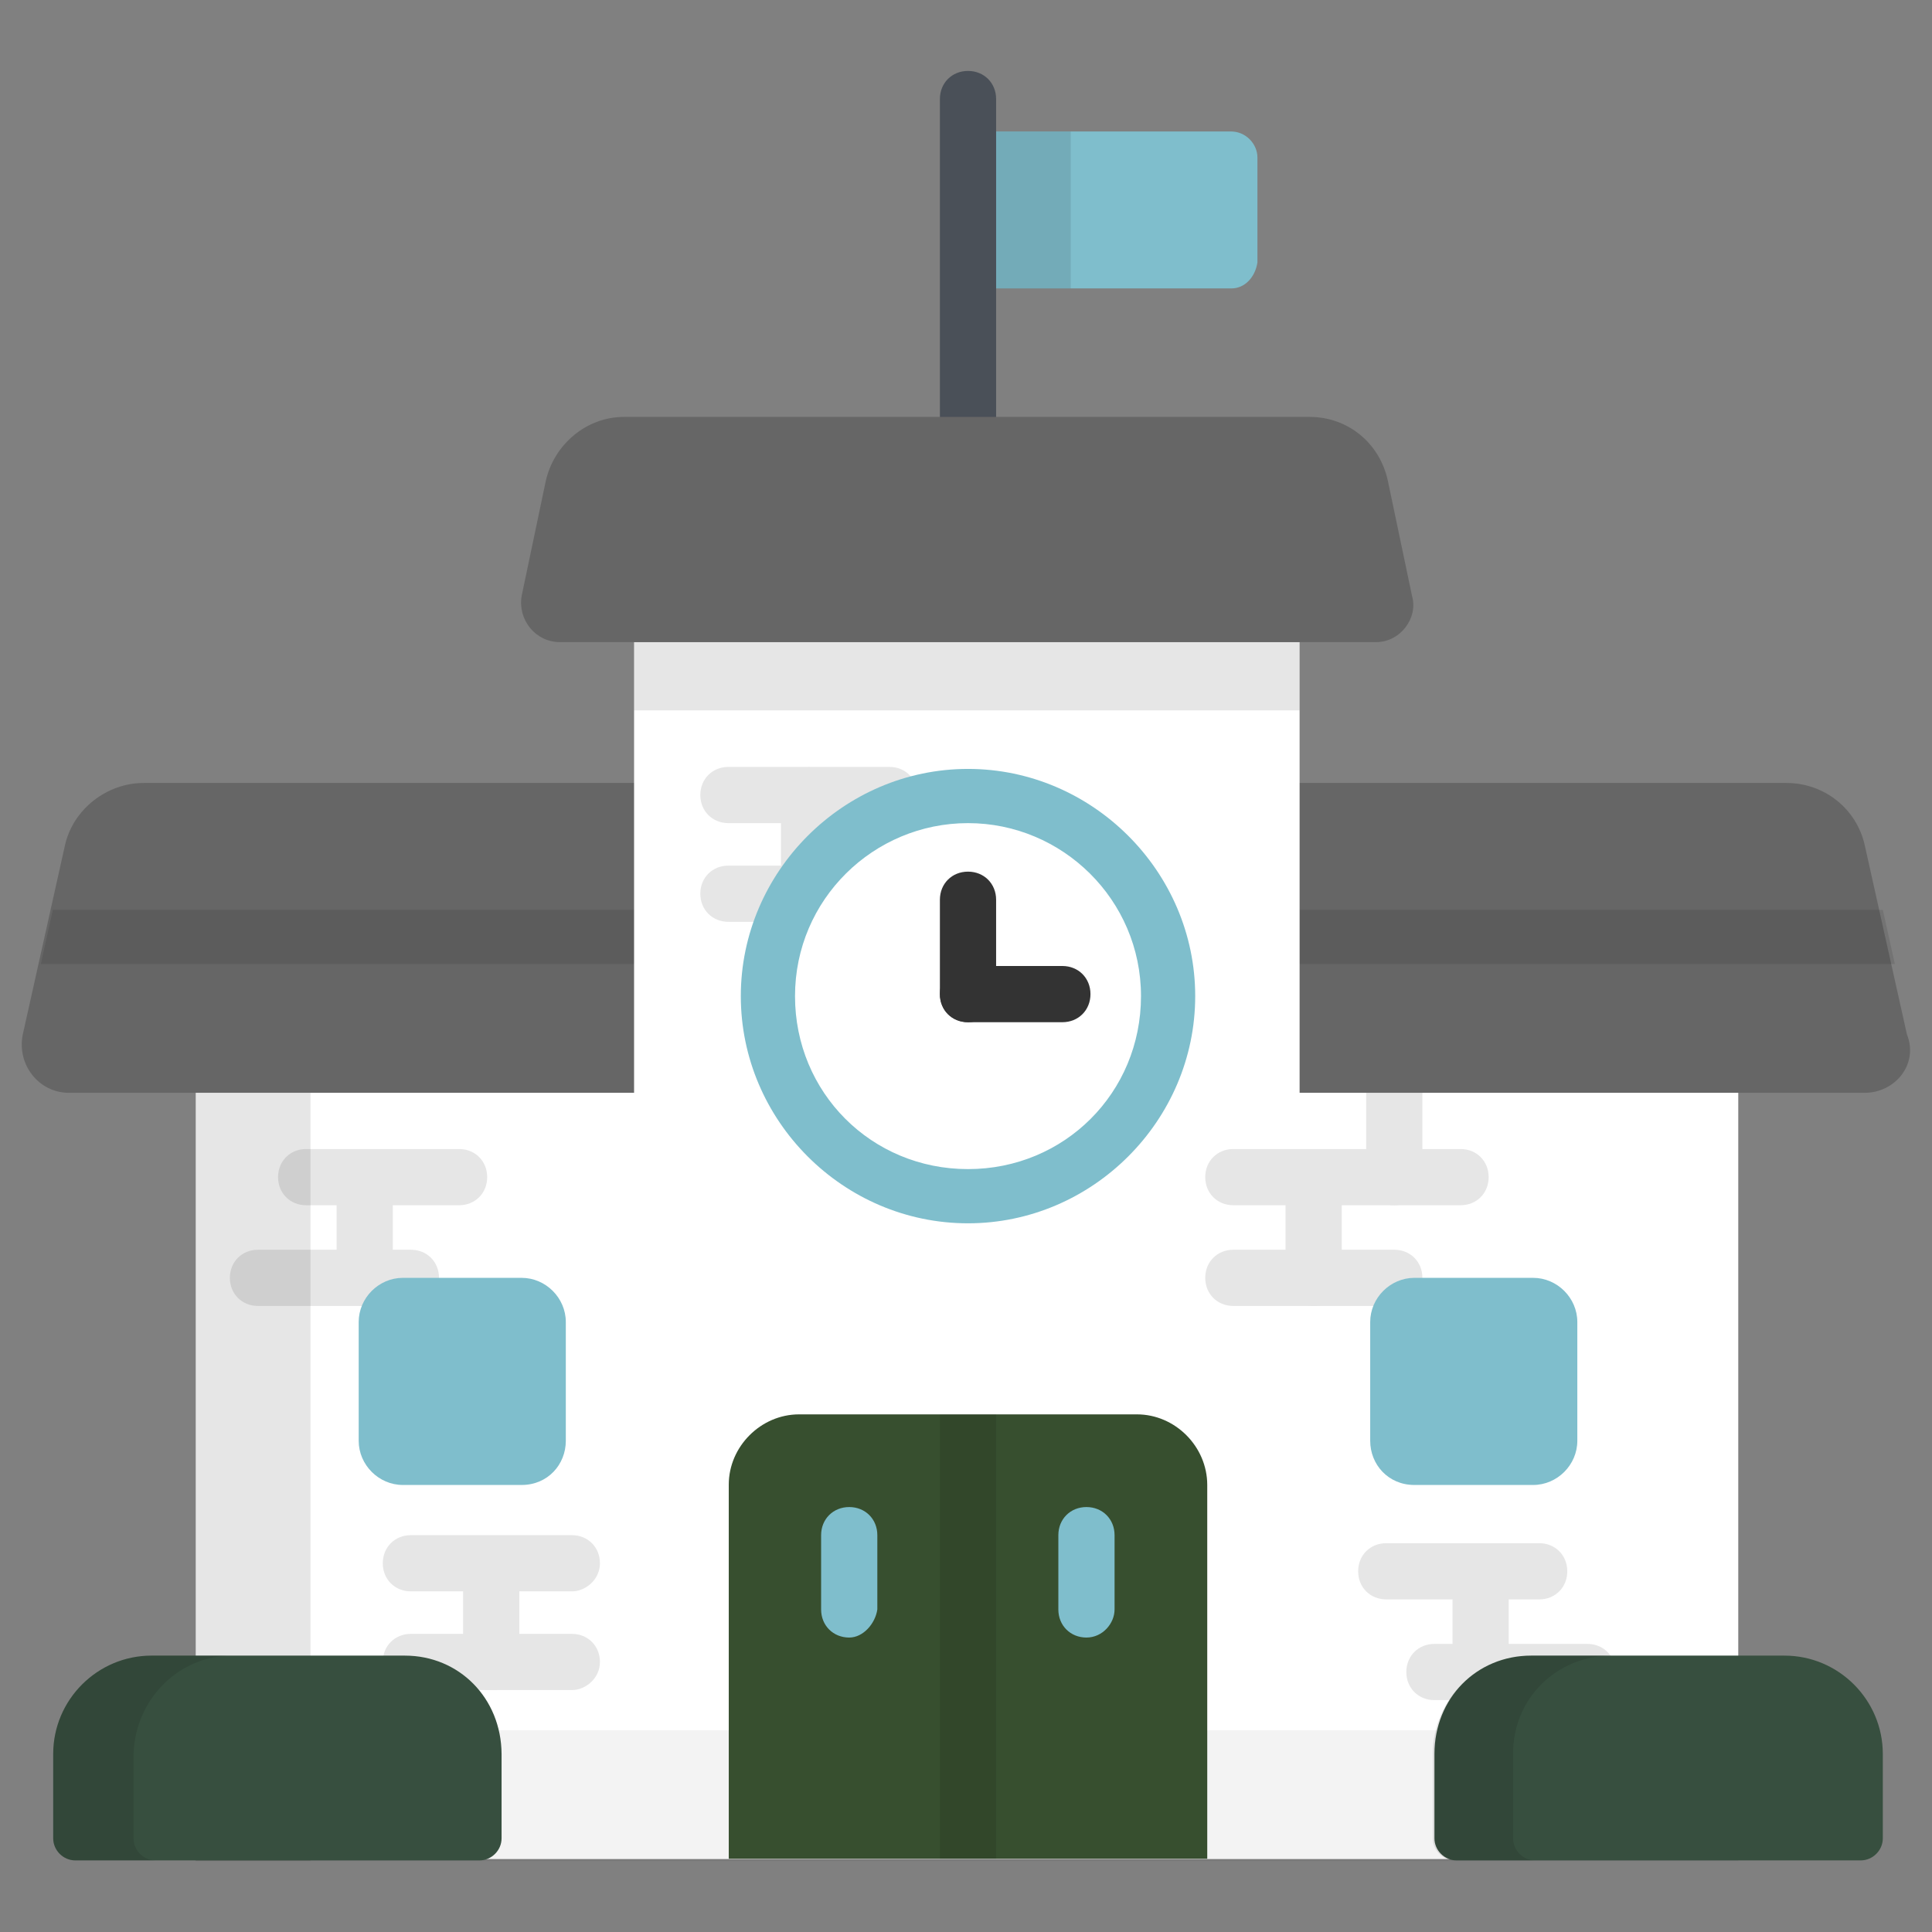
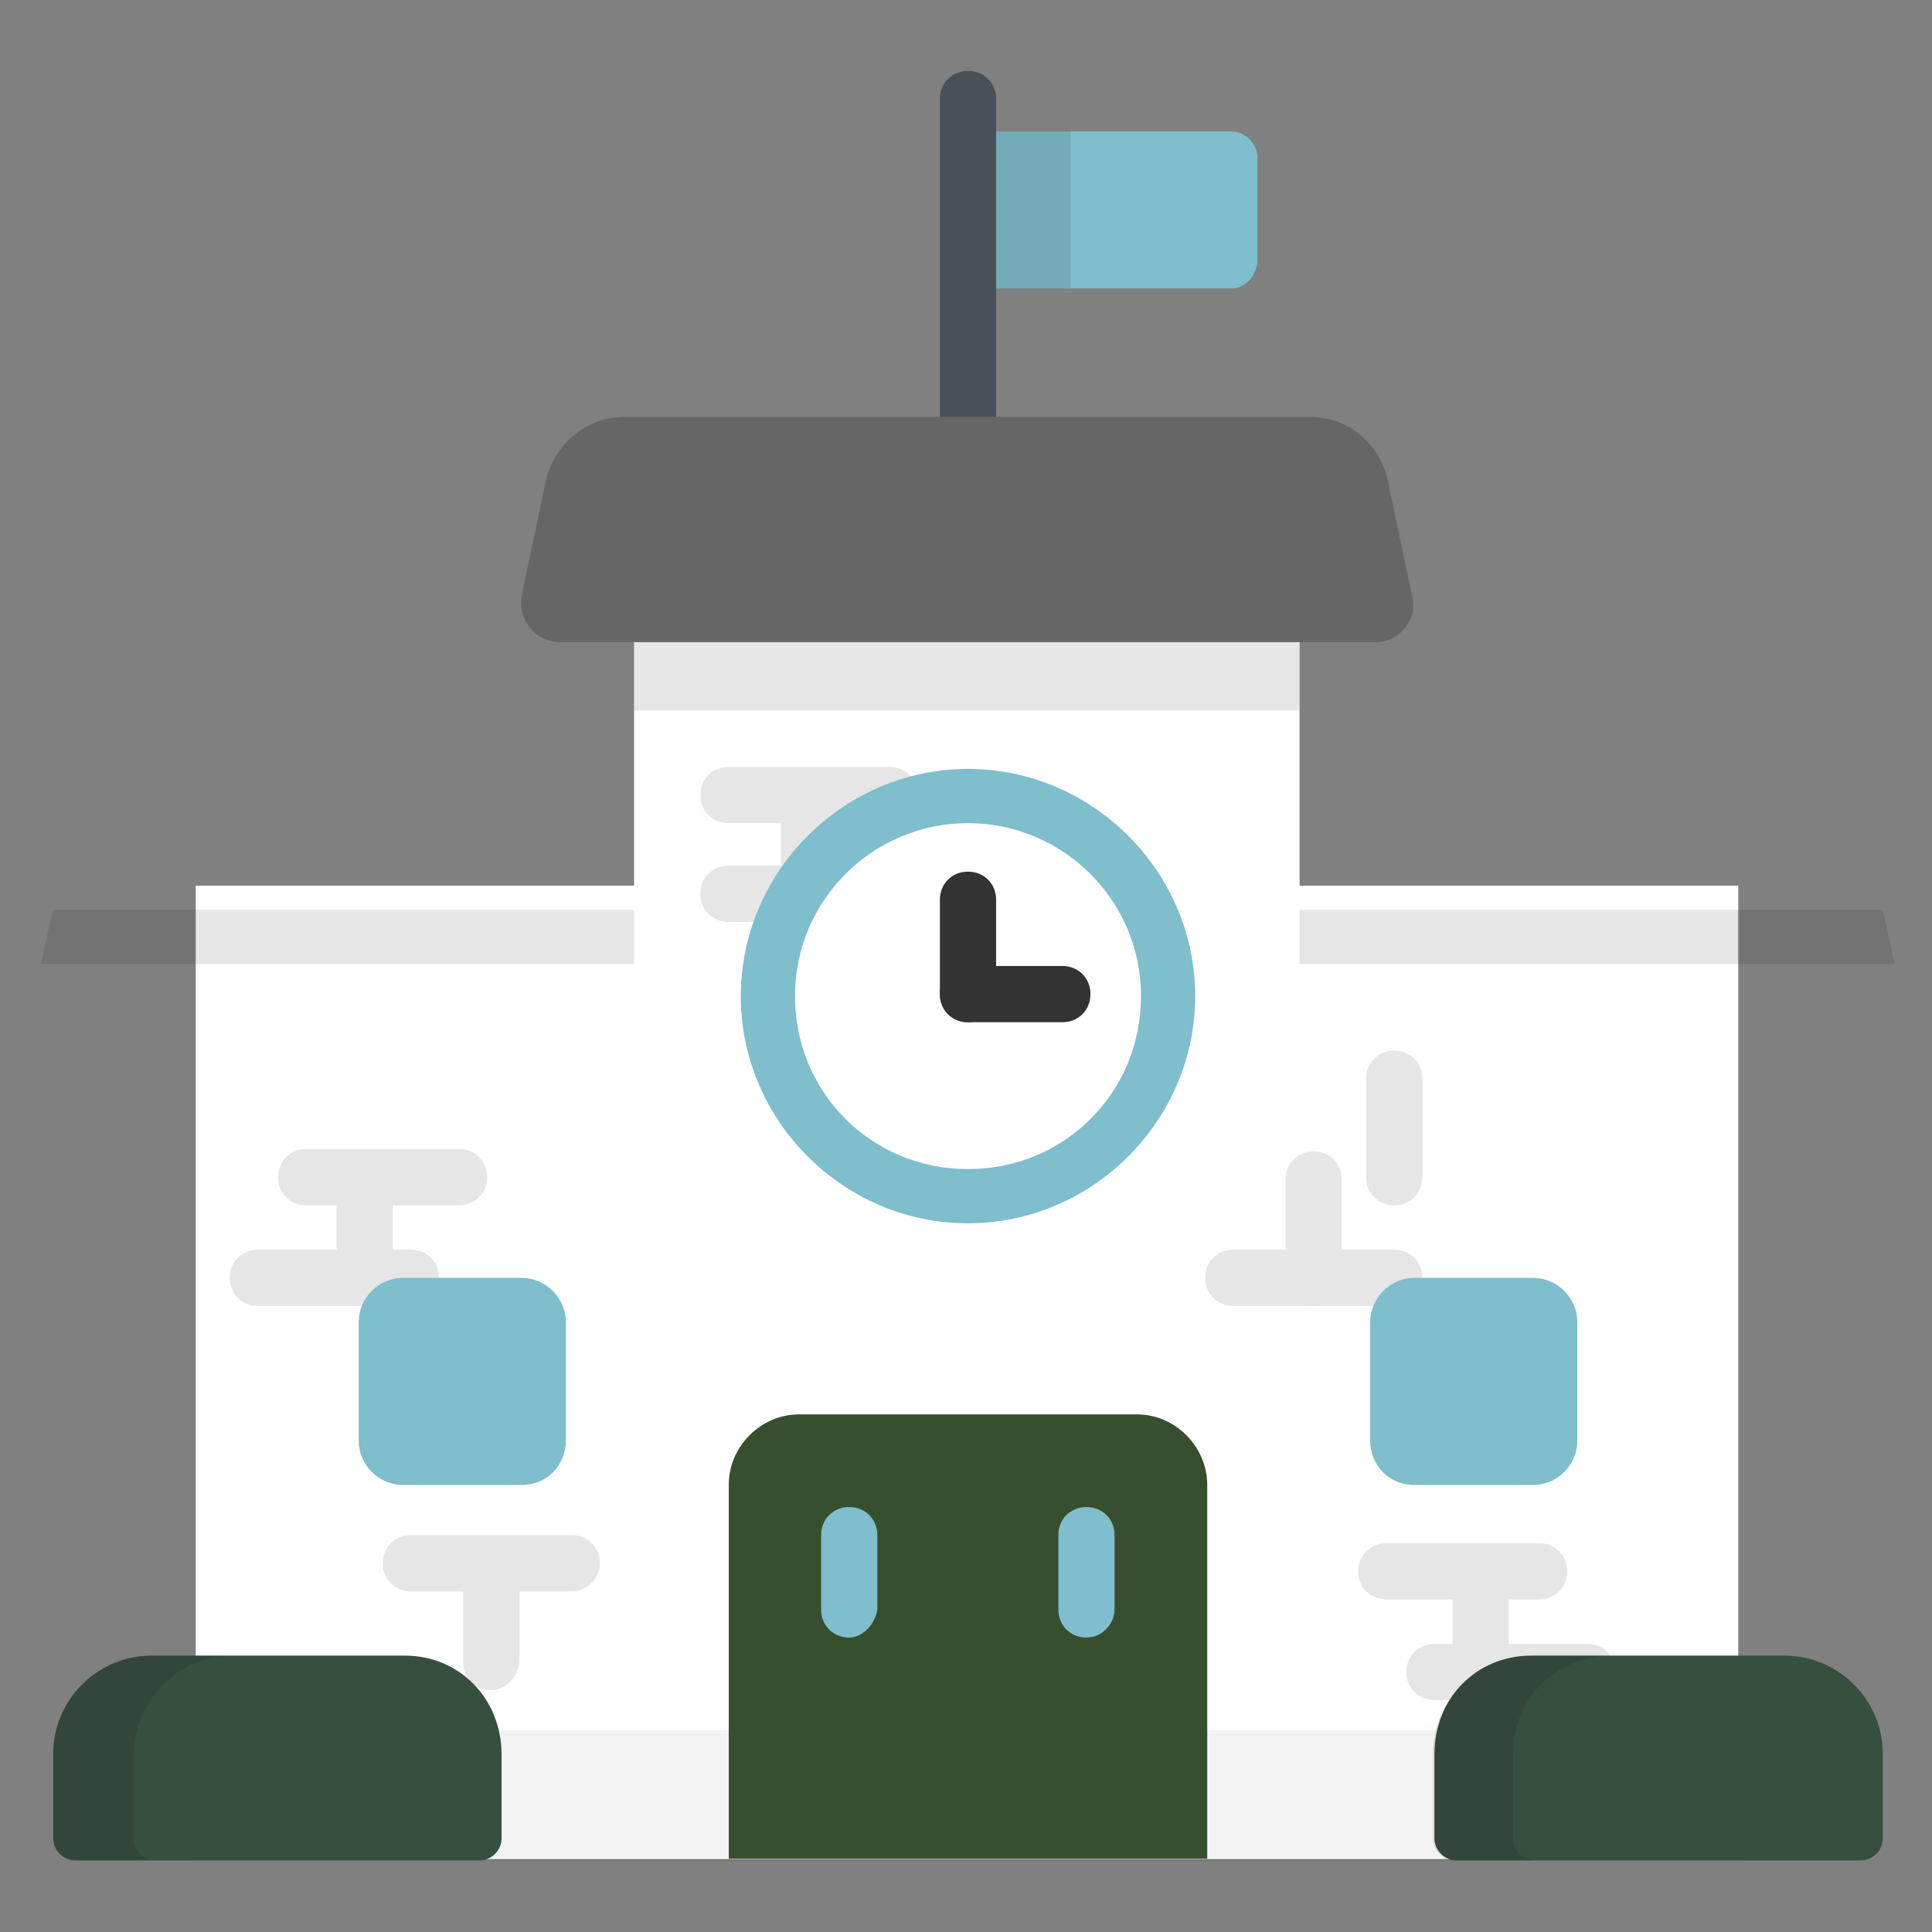
<svg xmlns="http://www.w3.org/2000/svg" version="1.1" id="Capa_1" x="0px" y="0px" viewBox="0 0 577.4 577.4" style="enable-background:new 0 0 577.4 577.4;" xml:space="preserve">
  <rect x="0" y="0" width="577.4" height="577.4" fill="#808080" stroke="none" />
  <style type="text/css">
	.st0{fill:#7FBECC;}
	.st1{opacity:0.1;enable-background:new    ;}
	.st2{fill:#4A5058;}
	.st3{fill:#FFFFFF;}
	.st4{opacity:0.1;}
	.st5{opacity:5.000000e-02;enable-background:new    ;}
	.st6{fill:#666666;}
	.st7{fill:#333333;}
	.st8{fill:#374F2F;}
	.st9{fill:#374F3F;}
</style>
  <g>
    <path class="st0" d="M368,86.2h-78.7V39.3H368c4.2,0,7.8,3.6,7.8,7.8v31.3C375.2,82.6,372.2,86.2,368,86.2z" />
    <rect x="289.3" y="39.3" class="st1" width="30.7" height="46.9" />
    <path class="st2" d="M289.3,133c-4.8,0-8.4-3.6-8.4-8.4v-95c0-4.8,3.6-8.4,8.4-8.4s8.4,3.6,8.4,8.4v95   C297.7,129.4,294.1,133,289.3,133z" />
    <rect x="58.5" y="264.7" class="st3" width="461" height="290.9" />
    <g class="st4">
-       <path d="M170.9,505.1h-48.1c-4.8,0-8.4-3.6-8.4-8.4c0-4.8,3.6-8.4,8.4-8.4h48.1c4.8,0,8.4,3.6,8.4,8.4    C179.3,501.5,175.1,505.1,170.9,505.1z" />
      <path d="M170.9,475.6h-48.1c-4.8,0-8.4-3.6-8.4-8.4s3.6-8.4,8.4-8.4h48.1c4.8,0,8.4,3.6,8.4,8.4S175.1,475.6,170.9,475.6z" />
      <path d="M146.8,505.1c-4.8,0-8.4-3.6-8.4-8.4v-29.4c0-4.8,3.6-8.4,8.4-8.4s8.4,3.6,8.4,8.4v29.4    C154.7,501.5,151,505.1,146.8,505.1z" />
    </g>
    <g class="st4">
      <path d="M474.4,508.1h-45.7c-4.8,0-8.4-3.6-8.4-8.4s3.6-8.4,8.4-8.4h45.7c4.8,0,8.4,3.6,8.4,8.4    C482.8,503.9,478.6,508.1,474.4,508.1z" />
      <path d="M460,478h-45.7c-4.8,0-8.4-3.6-8.4-8.4s3.6-8.4,8.4-8.4H460c4.8,0,8.4,3.6,8.4,8.4S464.8,478,460,478z" />
      <path d="M442.5,508.1c-4.8,0-8.4-3.6-8.4-8.4v-29.4c0-4.8,3.6-8.4,8.4-8.4c4.8,0,8.4,3.6,8.4,8.4v29.4    C450.9,503.9,447.3,508.1,442.5,508.1z" />
    </g>
    <g class="st4">
      <path d="M122.8,390.3H77.1c-4.8,0-8.4-3.6-8.4-8.4c0-4.8,3.6-8.4,8.4-8.4h45.7c4.8,0,8.4,3.6,8.4,8.4    C130.6,386.7,127,390.3,122.8,390.3z" />
      <path d="M137.2,360.2H91.5c-4.8,0-8.4-3.6-8.4-8.4s3.6-8.4,8.4-8.4h45.7c4.8,0,8.4,3.6,8.4,8.4C145.6,356.6,142,360.2,137.2,360.2    z" />
      <path d="M109,390.3c-4.8,0-8.4-3.6-8.4-8.4v-29.4c0-4.8,3.6-8.4,8.4-8.4c4.8,0,8.4,3.6,8.4,8.4v29.4    C117.4,386.7,113.2,390.3,109,390.3z" />
    </g>
    <g class="st4">
      <path d="M416.7,390.3h-48.1c-4.8,0-8.4-3.6-8.4-8.4c0-4.8,3.6-8.4,8.4-8.4h48.1c4.8,0,8.4,3.6,8.4,8.4    C425.1,386.7,421.5,390.3,416.7,390.3z" />
-       <path d="M436.5,360.2h-67.9c-4.8,0-8.4-3.6-8.4-8.4s3.6-8.4,8.4-8.4h67.9c4.8,0,8.4,3.6,8.4,8.4    C444.9,356.6,441.3,360.2,436.5,360.2z" />
      <path d="M392.6,390.3c-4.8,0-8.4-3.6-8.4-8.4v-29.4c0-4.8,3.6-8.4,8.4-8.4s8.4,3.6,8.4,8.4v29.4    C401.1,386.7,397.5,390.3,392.6,390.3z" />
      <path d="M416.7,360.2c-4.8,0-8.4-3.6-8.4-8.4v-29.4c0-4.8,3.6-8.4,8.4-8.4s8.4,3.6,8.4,8.4v29.4    C425.1,356.6,421.5,360.2,416.7,360.2z" />
    </g>
    <rect x="58.5" y="517.1" class="st5" width="461" height="39.1" />
-     <rect x="58.5" y="326.6" class="st1" width="34.3" height="229.6" />
-     <path class="st6" d="M557.3,326.6H20.6c-9,0-15.6-8.4-13.8-17.4l12.6-56.5C21.8,241.8,32,234,42.9,234h491c11.4,0,21,7.8,23.4,18.6   l12.6,56.5C573.5,318.1,566.3,326.6,557.3,326.6z" />
    <polygon class="st1" points="562.7,271.9 15.8,271.9 12.2,288.1 566.3,288.1  " />
    <rect x="189.5" y="191.9" class="st3" width="198.9" height="140" />
    <g class="st4">
      <path d="M265.8,275.5h-48.1c-4.8,0-8.4-3.6-8.4-8.4s3.6-8.4,8.4-8.4h48.1c4.8,0,8.4,3.6,8.4,8.4S270.6,275.5,265.8,275.5z" />
      <path d="M265.8,246h-48.1c-4.8,0-8.4-3.6-8.4-8.4c0-4.8,3.6-8.4,8.4-8.4h48.1c4.8,0,8.4,3.6,8.4,8.4    C274.3,242.4,270.6,246,265.8,246z" />
      <path d="M241.8,275.5c-4.8,0-8.4-3.6-8.4-8.4v-29.4c0-4.8,3.6-8.4,8.4-8.4c4.8,0,8.4,3.6,8.4,8.4v29.4    C250.2,271.9,246.6,275.5,241.8,275.5z" />
    </g>
    <rect x="189.5" y="191.9" class="st1" width="198.9" height="20.4" />
    <path class="st6" d="M411.3,191.9h-244c-7.2,0-12.6-6.6-11.4-13.8l7.2-34.3c2.4-10.8,12-19.2,23.4-19.2h204.9   c11.4,0,21,7.8,23.4,19.2l7.2,34.3C423.9,184.7,418.5,191.9,411.3,191.9z" />
    <circle class="st3" cx="289.3" cy="297.7" r="60.1" />
    <g>
      <path class="st7" d="M289.3,305.5c-4.8,0-8.4-3.6-8.4-8.4v-28.2c0-4.8,3.6-8.4,8.4-8.4s8.4,3.6,8.4,8.4v28.2    C297.7,301.9,294.1,305.5,289.3,305.5z" />
      <path class="st7" d="M317.5,305.5h-28.2c-4.8,0-8.4-3.6-8.4-8.4c0-4.8,3.6-8.4,8.4-8.4h28.2c4.8,0,8.4,3.6,8.4,8.4    C325.9,301.9,322.3,305.5,317.5,305.5z" />
    </g>
    <path class="st8" d="M339.8,422.7h-101c-11.4,0-21,9.6-21,21v111.8h143V443.8C360.8,432.3,351.2,422.7,339.8,422.7z" />
-     <rect x="280.9" y="422.7" class="st1" width="16.8" height="132.8" />
    <g>
      <path class="st0" d="M253.8,489.4c-4.8,0-8.4-3.6-8.4-8.4v-22.2c0-4.8,3.6-8.4,8.4-8.4c4.8,0,8.4,3.6,8.4,8.4V481    C261.6,485.2,258,489.4,253.8,489.4z" />
      <path class="st0" d="M324.7,489.4c-4.8,0-8.4-3.6-8.4-8.4v-22.2c0-4.8,3.6-8.4,8.4-8.4s8.4,3.6,8.4,8.4V481    C333.1,485.2,329.5,489.4,324.7,489.4z" />
      <path class="st0" d="M155.9,443.8h-35.5c-7.2,0-13.2-6-13.2-13.2v-35.5c0-7.2,6-13.2,13.2-13.2h35.5c7.2,0,13.2,6,13.2,13.2v35.5    C169.1,437.7,163.7,443.8,155.9,443.8z" />
      <path class="st0" d="M422.7,443.8h35.5c7.2,0,13.2-6,13.2-13.2v-35.5c0-7.2-6-13.2-13.2-13.2h-35.5c-7.2,0-13.2,6-13.2,13.2v35.5    C409.5,437.7,414.9,443.8,422.7,443.8z" />
    </g>
    <path class="st9" d="M121,494.8H45.3c-16.2,0-29.4,13.2-29.4,29.4v25.2c0,3.6,3,6.6,6.6,6.6h120.8c3.6,0,6.6-3,6.6-6.6v-25.2   C149.8,507.5,137.2,494.8,121,494.8z" />
    <path class="st1" d="M69.3,494.8h-24c-16.2,0-29.4,13.2-29.4,29.4v25.2c0,3.6,3,6.6,6.6,6.6h24c-3.6,0-6.6-3-6.6-6.6v-25.2   C40.5,507.5,53.7,494.8,69.3,494.8z" />
    <path class="st9" d="M457.6,494.8h75.7c16.2,0,29.4,13.2,29.4,29.4v25.2c0,3.6-3,6.6-6.6,6.6H435.3c-3.6,0-6.6-3-6.6-6.6v-25.2   C428.7,507.5,441.3,494.8,457.6,494.8z" />
    <path class="st1" d="M481.6,494.8h-24c-16.2,0-29.4,13.2-29.4,29.4v25.2c0,3.6,3,6.6,6.6,6.6h24c-3.6,0-6.6-3-6.6-6.6v-25.2   C452.1,507.5,465.4,494.8,481.6,494.8z" />
    <path class="st0" d="M289.3,365.6c-37.3,0-67.9-30.7-67.9-67.9s30.7-67.9,67.9-67.9s67.9,30.7,67.9,67.9S326.5,365.6,289.3,365.6z    M289.3,246c-28.2,0-51.7,22.8-51.7,51.7c0,28.8,22.8,51.7,51.7,51.7c28.8,0,51.7-22.8,51.7-51.7C341,268.9,317.5,246,289.3,246z" />
  </g>
</svg>